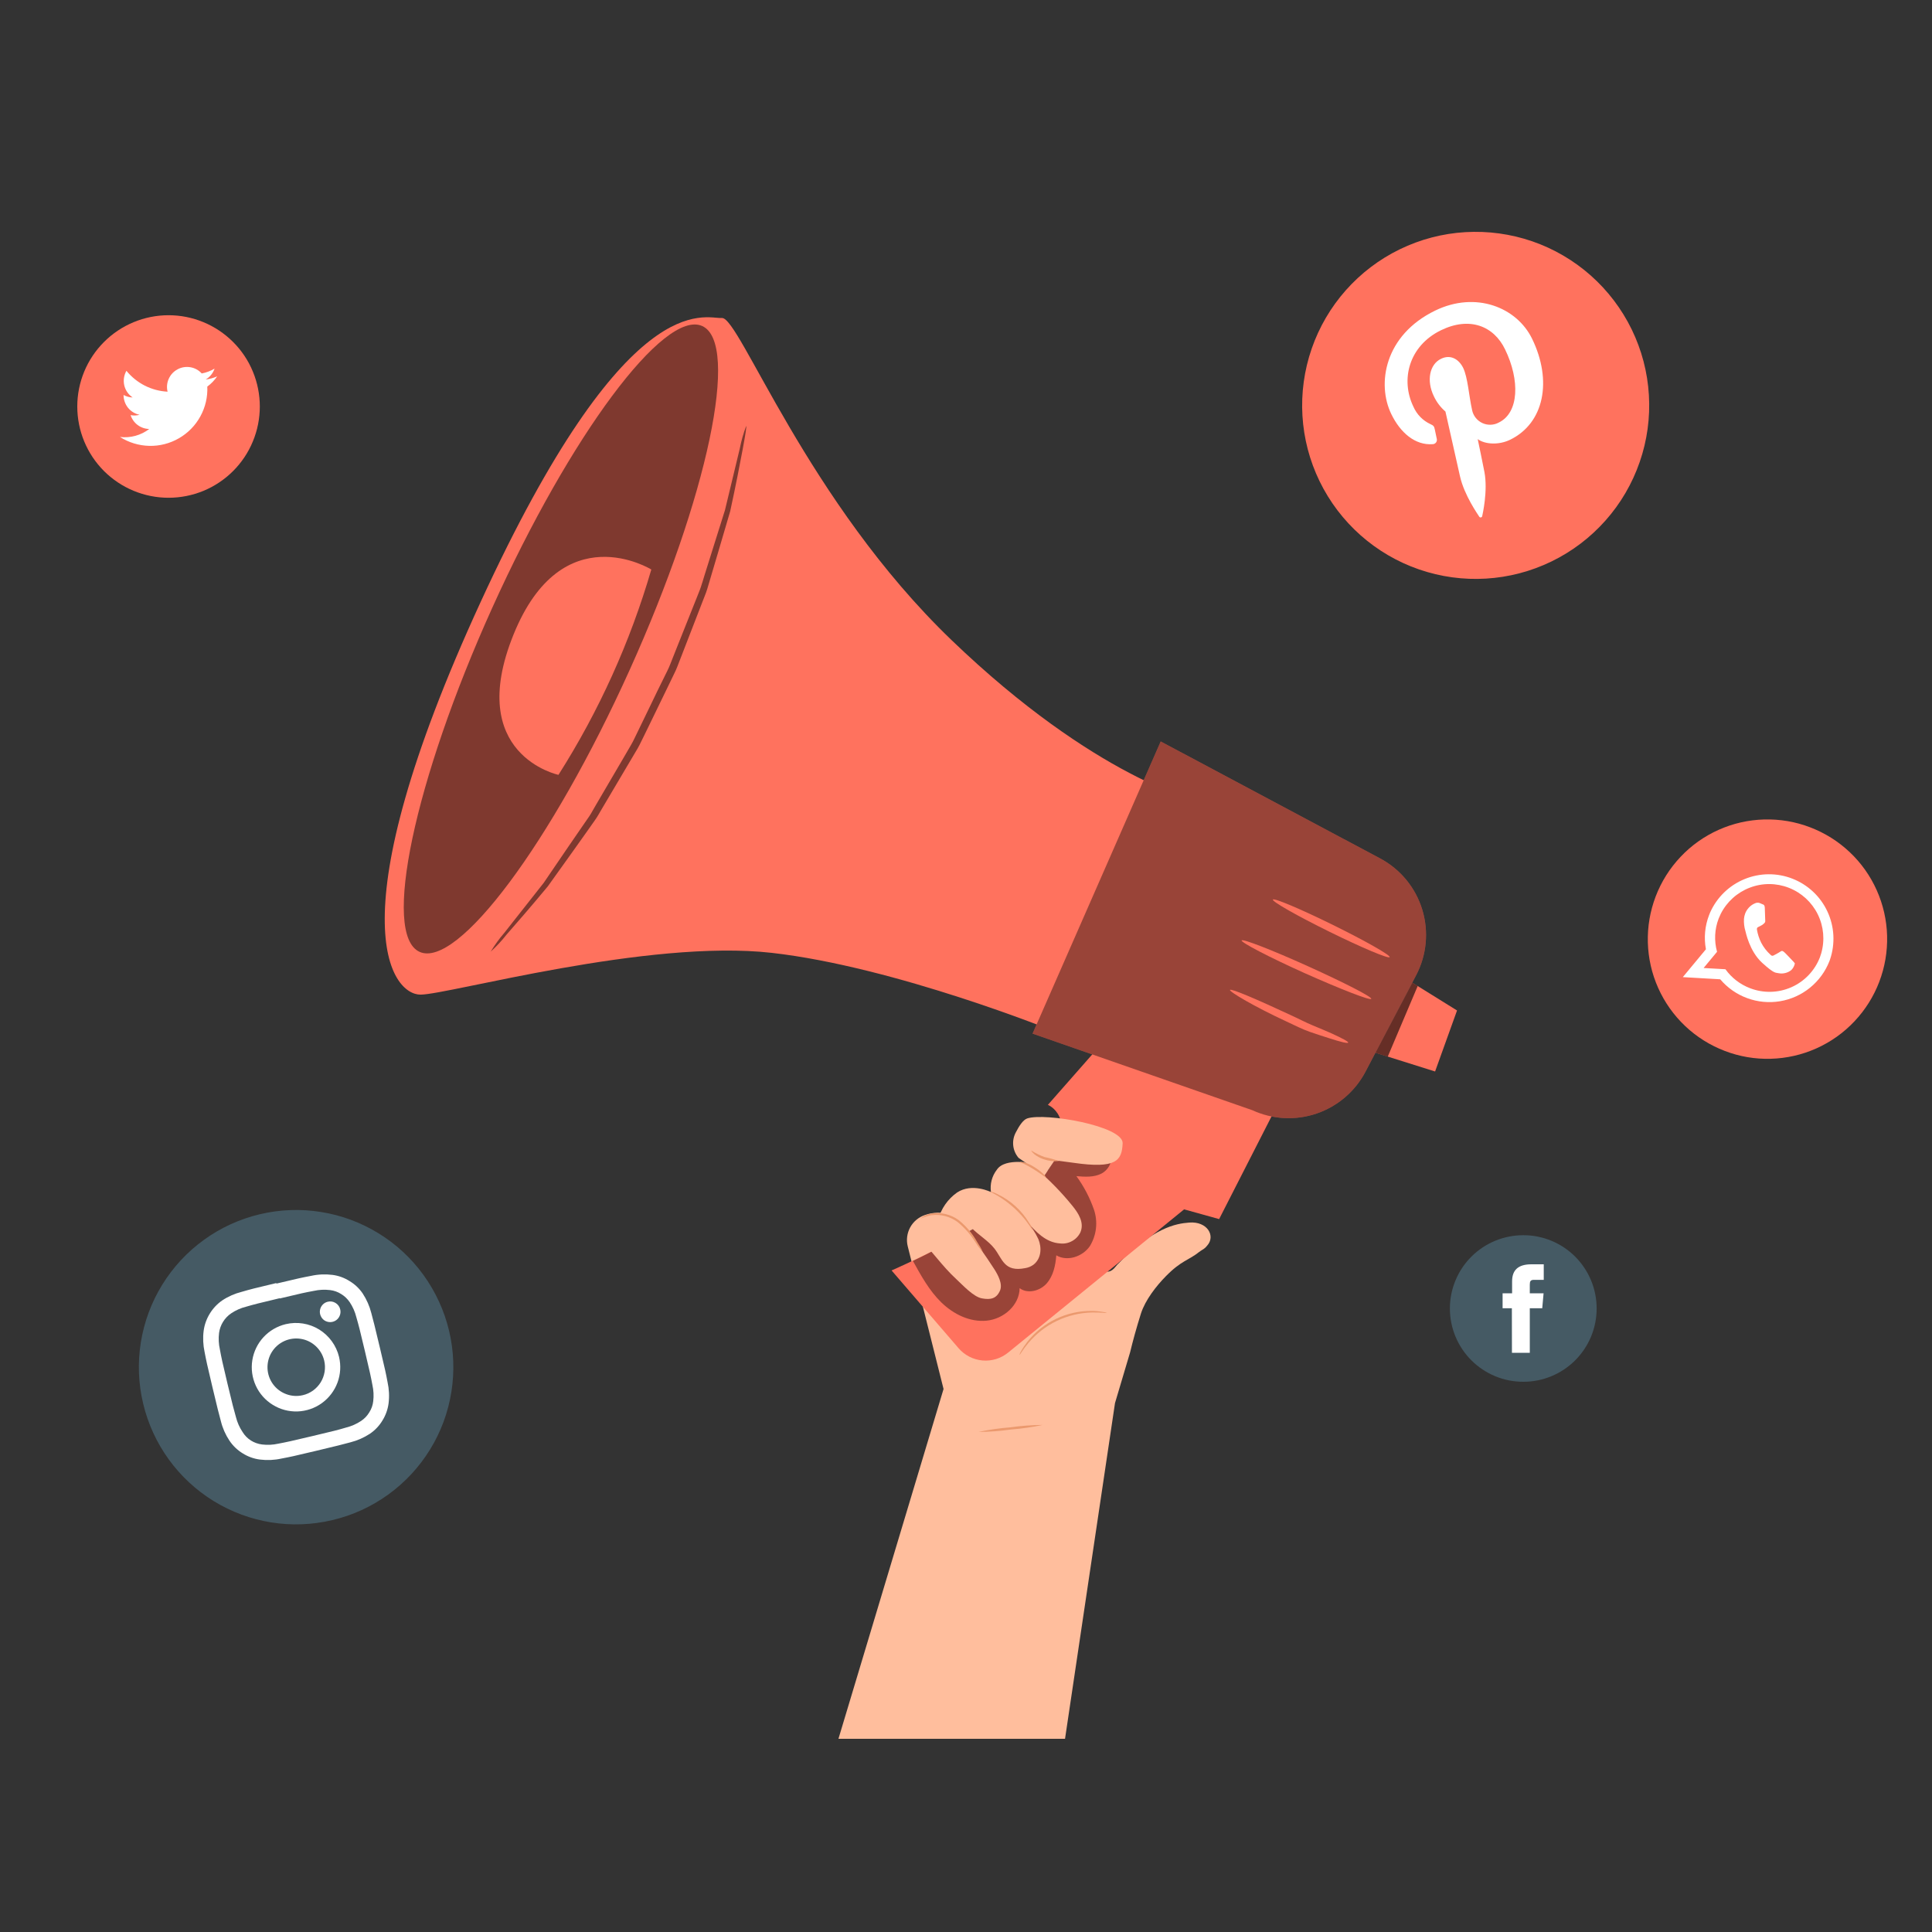
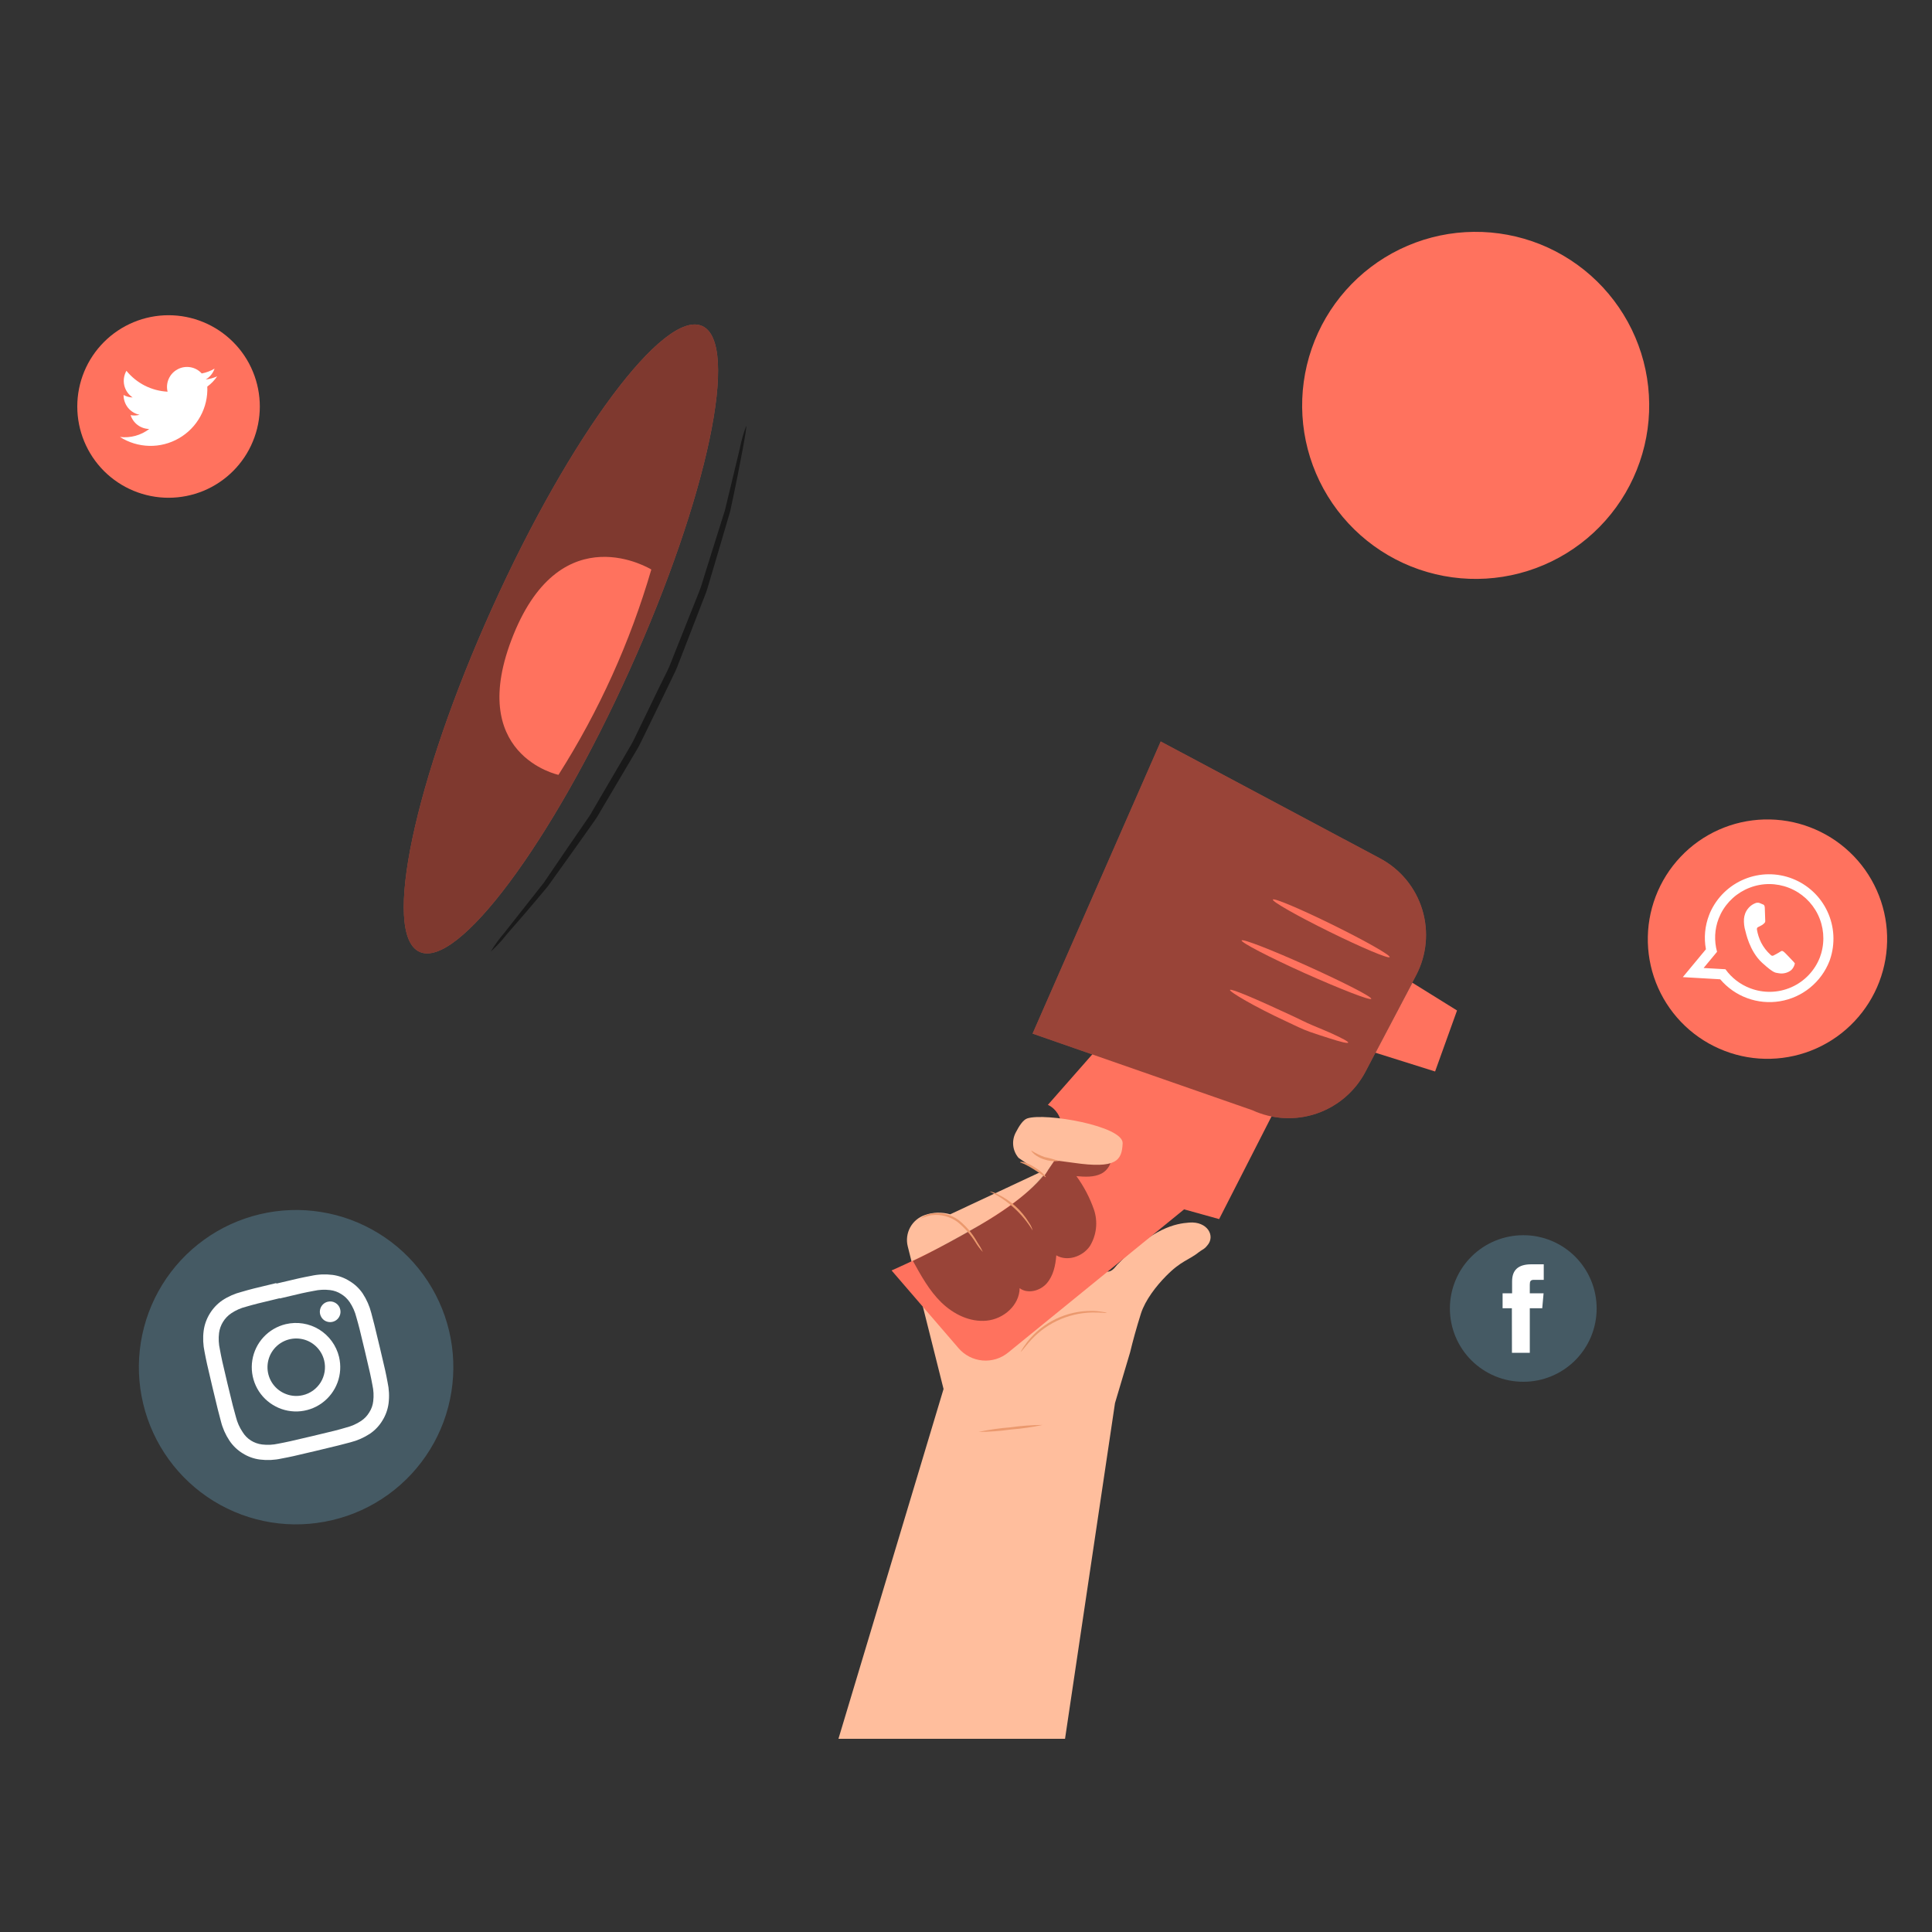
<svg xmlns="http://www.w3.org/2000/svg" width="50" height="50" viewBox="0 0 50 50" fill="none">
  <rect x="0" y="0" width="50" height="50" fill="#333333" stroke="none" />
  <path d="M40.154 14.53C39.083 15.051 37.849 15.125 36.723 14.736C35.597 14.347 34.672 13.526 34.151 12.455C33.63 11.384 33.557 10.15 33.946 9.024C34.335 7.899 35.155 6.973 36.226 6.452C36.756 6.194 37.332 6.043 37.921 6.008C38.51 5.973 39.1 6.054 39.657 6.246C40.215 6.439 40.729 6.74 41.17 7.131C41.611 7.522 41.971 7.997 42.229 8.527C42.487 9.057 42.638 9.633 42.673 10.222C42.709 10.811 42.628 11.401 42.435 11.958C42.242 12.516 41.942 13.03 41.55 13.471C41.159 13.912 40.685 14.272 40.154 14.53Z" fill="#FF725E" />
-   <path d="M37.079 11.495C37.095 11.495 37.111 11.491 37.126 11.483C37.141 11.476 37.154 11.465 37.164 11.452C37.174 11.439 37.181 11.424 37.184 11.408C37.188 11.392 37.188 11.375 37.184 11.359C37.173 11.305 37.143 11.168 37.132 11.112C37.117 11.033 37.098 11.012 37.021 10.977C36.823 10.886 36.666 10.725 36.579 10.525C36.241 9.828 36.459 8.952 37.294 8.546C38.034 8.186 38.661 8.436 38.952 9.044C39.338 9.838 39.313 10.68 38.791 10.934C38.726 10.97 38.654 10.99 38.579 10.992C38.505 10.995 38.431 10.98 38.364 10.949C38.297 10.918 38.237 10.871 38.191 10.813C38.145 10.755 38.113 10.687 38.098 10.614C38.012 10.225 37.987 9.771 37.866 9.519C37.755 9.298 37.543 9.164 37.293 9.286C36.998 9.429 36.91 9.849 37.109 10.257C37.18 10.408 37.282 10.542 37.408 10.651C37.408 10.651 37.729 12.074 37.784 12.324C37.895 12.82 38.251 13.319 38.285 13.375C38.29 13.382 38.296 13.386 38.304 13.389C38.311 13.392 38.319 13.392 38.327 13.39C38.335 13.389 38.342 13.385 38.348 13.379C38.353 13.374 38.357 13.367 38.359 13.359C38.369 13.31 38.509 12.707 38.417 12.216C38.392 12.077 38.243 11.364 38.243 11.364C38.427 11.5 38.785 11.525 39.083 11.38C39.967 10.949 40.177 9.849 39.651 8.768C39.254 7.952 38.191 7.527 37.14 8.039C35.83 8.676 35.627 9.935 36.007 10.717C36.237 11.191 36.618 11.53 37.079 11.495Z" fill="white" />
  <path d="M44.637 27.198C44.257 27.053 43.909 26.835 43.613 26.555C43.318 26.276 43.08 25.941 42.914 25.569C42.748 25.198 42.657 24.797 42.646 24.391C42.635 23.984 42.704 23.579 42.849 23.199C42.994 22.819 43.213 22.471 43.492 22.176C43.771 21.88 44.106 21.642 44.478 21.476C44.849 21.31 45.249 21.219 45.656 21.208C46.063 21.197 46.467 21.265 46.847 21.411C47.227 21.556 47.575 21.774 47.871 22.054C48.167 22.333 48.404 22.668 48.57 23.04C48.736 23.411 48.827 23.812 48.838 24.218C48.849 24.625 48.78 25.03 48.635 25.41C48.49 25.79 48.271 26.138 47.992 26.433C47.713 26.729 47.378 26.967 47.006 27.133C46.635 27.299 46.235 27.39 45.828 27.401C45.422 27.413 45.017 27.344 44.637 27.198Z" fill="#FF725E" />
  <path fill-rule="evenodd" clip-rule="evenodd" d="M47.361 24.831C47.499 24.424 47.475 23.98 47.294 23.591C47.114 23.202 46.79 22.898 46.39 22.741C45.991 22.584 45.546 22.588 45.149 22.751C44.752 22.913 44.433 23.223 44.258 23.615C44.248 23.637 44.239 23.66 44.231 23.682C44.122 23.964 44.094 24.27 44.149 24.567L43.551 25.288L44.519 25.344C44.706 25.564 44.946 25.733 45.218 25.832C45.489 25.932 45.782 25.959 46.067 25.912C46.352 25.864 46.62 25.744 46.844 25.561C47.068 25.379 47.241 25.142 47.346 24.873C47.352 24.859 47.357 24.845 47.361 24.831ZM45.292 25.575C45.035 25.477 44.814 25.307 44.654 25.084L44.089 25.052L44.437 24.632C44.359 24.349 44.373 24.048 44.478 23.774C44.495 23.732 44.514 23.69 44.533 23.65C44.691 23.338 44.959 23.096 45.286 22.972C45.612 22.847 45.973 22.849 46.298 22.977C46.624 23.105 46.889 23.349 47.044 23.663C47.198 23.976 47.23 24.336 47.133 24.672C47.123 24.707 47.112 24.741 47.099 24.776C46.965 25.121 46.7 25.399 46.361 25.549C46.022 25.699 45.637 25.708 45.292 25.575Z" fill="white" />
  <path fill-rule="evenodd" clip-rule="evenodd" d="M46.387 24.859C46.355 24.826 46.203 24.662 46.172 24.638C46.141 24.614 46.119 24.596 46.08 24.625C46.04 24.654 45.932 24.71 45.901 24.727C45.871 24.743 45.846 24.738 45.815 24.704C45.72 24.617 45.64 24.513 45.58 24.398C45.526 24.29 45.489 24.175 45.469 24.056C45.463 24.009 45.489 23.996 45.516 23.985C45.542 23.974 45.571 23.955 45.599 23.941L45.62 23.927C45.634 23.916 45.648 23.904 45.661 23.891C45.67 23.883 45.677 23.872 45.681 23.86C45.685 23.849 45.686 23.836 45.684 23.823C45.684 23.801 45.676 23.585 45.673 23.497C45.669 23.41 45.633 23.41 45.611 23.401C45.589 23.392 45.564 23.379 45.539 23.37C45.519 23.363 45.499 23.36 45.478 23.362C45.457 23.363 45.437 23.369 45.419 23.378C45.36 23.402 45.307 23.439 45.264 23.485C45.22 23.53 45.186 23.585 45.164 23.644C45.148 23.688 45.138 23.734 45.134 23.78C45.128 23.887 45.14 23.993 45.171 24.095C45.181 24.127 45.275 24.616 45.604 24.917C45.934 25.217 45.955 25.166 46.028 25.186C46.085 25.198 46.145 25.196 46.202 25.182C46.26 25.168 46.313 25.142 46.359 25.105C46.406 25.058 46.438 24.998 46.451 24.933C46.439 24.912 46.418 24.892 46.387 24.859Z" fill="white" />
  <path d="M4.362 12.882C3.736 12.882 3.135 12.633 2.692 12.191C2.249 11.748 2 11.147 2 10.52C2 9.894 2.249 9.293 2.692 8.85C3.135 8.407 3.736 8.158 4.362 8.158C4.672 8.158 4.979 8.219 5.266 8.338C5.553 8.457 5.813 8.631 6.032 8.85C6.252 9.069 6.426 9.33 6.544 9.616C6.663 9.903 6.724 10.21 6.724 10.52C6.724 10.831 6.663 11.138 6.544 11.424C6.426 11.711 6.252 11.971 6.032 12.191C5.813 12.41 5.553 12.584 5.266 12.703C4.979 12.821 4.672 12.882 4.362 12.882Z" fill="#FF725E" />
  <path d="M3.105 11.309C3.332 11.453 3.595 11.533 3.864 11.539C4.133 11.545 4.398 11.477 4.631 11.342C4.864 11.208 5.056 11.012 5.185 10.776C5.315 10.54 5.377 10.273 5.365 10.004C5.465 9.932 5.551 9.842 5.62 9.74C5.525 9.782 5.425 9.809 5.323 9.822C5.431 9.759 5.512 9.659 5.553 9.54C5.45 9.601 5.338 9.643 5.221 9.665C5.144 9.58 5.04 9.523 4.927 9.504C4.814 9.485 4.697 9.503 4.596 9.558C4.494 9.612 4.414 9.698 4.367 9.803C4.32 9.908 4.309 10.025 4.337 10.137C4.131 10.126 3.931 10.073 3.747 9.98C3.564 9.886 3.402 9.756 3.272 9.596C3.207 9.71 3.187 9.845 3.216 9.973C3.246 10.101 3.323 10.213 3.433 10.286C3.35 10.284 3.27 10.262 3.198 10.222C3.197 10.342 3.238 10.459 3.313 10.553C3.389 10.647 3.495 10.711 3.613 10.735C3.537 10.755 3.457 10.758 3.38 10.744C3.413 10.846 3.477 10.936 3.563 11C3.65 11.064 3.754 11.1 3.862 11.102C3.646 11.267 3.375 11.341 3.105 11.309Z" fill="white" />
  <path d="M8.601 39.34C7.552 39.59 6.447 39.412 5.529 38.847C4.611 38.282 3.955 37.375 3.705 36.326C3.581 35.806 3.56 35.267 3.645 34.739C3.73 34.212 3.917 33.706 4.198 33.25C4.478 32.795 4.845 32.4 5.278 32.087C5.711 31.773 6.202 31.549 6.722 31.425C7.242 31.301 7.781 31.281 8.308 31.366C8.836 31.45 9.341 31.638 9.796 31.918C10.252 32.197 10.647 32.564 10.96 32.997C11.273 33.43 11.498 33.92 11.622 34.44C11.746 34.96 11.766 35.499 11.681 36.027C11.597 36.555 11.409 37.061 11.128 37.516C10.847 37.972 10.48 38.367 10.046 38.68C9.613 38.993 9.122 39.218 8.601 39.34Z" fill="#455A64" />
  <path d="M7.237 33.605C7.816 33.466 7.886 33.452 8.121 33.408C8.259 33.377 8.401 33.37 8.541 33.387C8.644 33.399 8.743 33.434 8.83 33.49C8.918 33.543 8.993 33.615 9.051 33.701C9.129 33.818 9.187 33.948 9.221 34.085C9.286 34.312 9.305 34.38 9.442 34.96C9.579 35.539 9.594 35.608 9.638 35.844C9.669 35.982 9.676 36.124 9.659 36.264C9.648 36.367 9.612 36.466 9.556 36.553C9.503 36.641 9.432 36.716 9.346 36.773C9.228 36.852 9.098 36.909 8.96 36.944C8.739 37.009 8.666 37.028 8.087 37.165C7.508 37.302 7.438 37.317 7.203 37.362C7.065 37.393 6.922 37.4 6.782 37.383C6.679 37.37 6.58 37.335 6.493 37.28C6.406 37.225 6.333 37.15 6.279 37.062C6.2 36.945 6.142 36.815 6.107 36.677C6.043 36.451 6.025 36.383 5.886 35.804C5.748 35.225 5.734 35.155 5.69 34.92C5.659 34.782 5.652 34.639 5.669 34.499C5.682 34.397 5.717 34.298 5.771 34.211C5.825 34.123 5.897 34.047 5.983 33.989C6.1 33.91 6.23 33.852 6.367 33.818C6.588 33.754 6.662 33.735 7.241 33.597M7.149 33.206C6.559 33.346 6.485 33.366 6.257 33.432C6.078 33.477 5.908 33.551 5.754 33.653C5.623 33.743 5.513 33.86 5.43 33.995C5.347 34.13 5.292 34.281 5.271 34.438C5.247 34.622 5.256 34.809 5.295 34.991C5.34 35.224 5.355 35.299 5.495 35.888C5.635 36.477 5.655 36.551 5.716 36.779C5.76 36.958 5.835 37.128 5.937 37.282C6.027 37.417 6.146 37.531 6.285 37.615C6.419 37.699 6.57 37.753 6.728 37.773C6.912 37.796 7.099 37.788 7.28 37.748C7.513 37.704 7.589 37.689 8.178 37.548C8.767 37.408 8.841 37.388 9.069 37.327C9.247 37.282 9.417 37.207 9.572 37.106C9.703 37.017 9.814 36.901 9.896 36.765C9.98 36.63 10.035 36.48 10.056 36.322C10.079 36.138 10.07 35.951 10.03 35.77C9.986 35.536 9.971 35.462 9.83 34.872C9.69 34.283 9.67 34.209 9.609 33.98C9.564 33.802 9.489 33.632 9.388 33.477C9.299 33.346 9.183 33.235 9.046 33.154C8.913 33.069 8.762 33.014 8.604 32.994C8.42 32.971 8.233 32.979 8.052 33.019C7.817 33.064 7.743 33.078 7.154 33.219" fill="white" />
  <path d="M7.395 34.269C7.175 34.322 6.975 34.438 6.821 34.604C6.667 34.77 6.566 34.978 6.53 35.202C6.494 35.426 6.526 35.655 6.62 35.861C6.714 36.066 6.868 36.24 7.061 36.358C7.253 36.477 7.477 36.536 7.704 36.528C7.93 36.519 8.149 36.444 8.332 36.311C8.515 36.178 8.655 35.994 8.734 35.782C8.813 35.569 8.827 35.339 8.775 35.118C8.704 34.823 8.519 34.568 8.261 34.408C8.002 34.249 7.691 34.199 7.395 34.269ZM7.837 36.107C7.694 36.141 7.544 36.132 7.407 36.08C7.269 36.029 7.149 35.938 7.063 35.819C6.977 35.7 6.928 35.557 6.923 35.41C6.918 35.264 6.956 35.118 7.033 34.993C7.11 34.868 7.223 34.768 7.357 34.707C7.49 34.646 7.639 34.626 7.784 34.649C7.93 34.672 8.065 34.738 8.172 34.838C8.28 34.938 8.356 35.068 8.39 35.211C8.413 35.306 8.416 35.405 8.401 35.501C8.385 35.598 8.351 35.691 8.3 35.774C8.248 35.857 8.181 35.929 8.102 35.987C8.022 36.044 7.933 36.085 7.837 36.107Z" fill="white" />
  <path d="M8.805 33.888C8.817 33.939 8.814 33.993 8.795 34.042C8.777 34.092 8.744 34.135 8.701 34.166C8.658 34.197 8.607 34.214 8.554 34.216C8.502 34.218 8.449 34.204 8.404 34.177C8.359 34.149 8.324 34.108 8.302 34.06C8.28 34.012 8.272 33.959 8.281 33.907C8.289 33.854 8.313 33.806 8.349 33.767C8.384 33.728 8.431 33.701 8.482 33.689C8.517 33.68 8.552 33.679 8.587 33.684C8.622 33.69 8.655 33.702 8.685 33.721C8.715 33.739 8.742 33.764 8.762 33.792C8.783 33.821 8.797 33.853 8.805 33.888Z" fill="white" />
  <path d="M39.421 35.76C39.172 35.76 38.925 35.712 38.695 35.616C38.465 35.521 38.256 35.381 38.079 35.205C37.903 35.029 37.763 34.82 37.668 34.59C37.572 34.359 37.523 34.113 37.523 33.864C37.523 33.614 37.572 33.368 37.668 33.137C37.763 32.907 37.903 32.698 38.079 32.522C38.256 32.346 38.465 32.206 38.695 32.111C38.925 32.016 39.172 31.967 39.421 31.967C39.671 31.966 39.918 32.015 40.148 32.11C40.379 32.205 40.588 32.345 40.765 32.521C40.941 32.697 41.081 32.907 41.177 33.137C41.272 33.367 41.321 33.614 41.321 33.864C41.321 34.113 41.272 34.36 41.177 34.59C41.081 34.821 40.941 35.03 40.765 35.206C40.588 35.382 40.379 35.522 40.148 35.617C39.918 35.712 39.671 35.761 39.421 35.76Z" fill="#455A64" />
  <path d="M39.129 35.01H39.591V33.857H39.913L39.948 33.47H39.591V33.249C39.591 33.158 39.61 33.122 39.701 33.122H39.952V32.72H39.632C39.288 32.72 39.133 32.871 39.133 33.162V33.471H38.887V33.857H39.127L39.129 35.01Z" fill="white" />
  <path d="M28.856 36.312L29.247 34.998C29.316 34.712 29.407 34.376 29.528 33.993C29.639 33.648 29.919 33.285 30.176 33.025C30.575 32.619 30.765 32.617 31.033 32.401C31.057 32.386 31.084 32.362 31.108 32.35C31.158 32.323 31.203 32.285 31.238 32.24C31.469 31.99 31.247 31.602 30.777 31.64C30.425 31.667 29.848 31.768 28.91 32.735C28.898 32.75 28.886 32.763 28.875 32.777C28.383 33.417 27.921 31.591 27.837 30.911C27.821 30.806 27.781 30.706 27.721 30.618C27.66 30.53 27.581 30.456 27.489 30.403C27.396 30.35 27.293 30.319 27.187 30.311C27.08 30.303 26.974 30.319 26.874 30.358L24.591 31.426C24.373 31.363 24.141 31.371 23.928 31.448C23.768 31.504 23.635 31.618 23.554 31.767C23.474 31.916 23.451 32.09 23.492 32.254L24.419 35.947L21.699 45H27.563L28.856 36.312Z" fill="#FFBE9D" />
  <path d="M33.364 27.997L31.551 31.55L30.645 31.298L26.091 35.004C25.905 35.156 25.667 35.23 25.428 35.209C25.188 35.188 24.967 35.075 24.81 34.894L23.074 32.879C23.074 32.879 26.573 31.372 27.219 30.125C27.866 28.878 27.119 28.594 27.119 28.594L28.764 26.724L33.364 27.997Z" fill="#FF725E" />
-   <path d="M31.013 20.742C31.013 20.742 28.36 20.155 24.625 16.565C20.89 12.975 19.137 8.203 18.685 8.23C18.233 8.257 16.232 7.327 12.437 15.583C8.641 23.838 10.136 25.752 10.889 25.741C11.642 25.73 16.772 24.296 19.975 24.66C23.178 25.023 27.295 26.693 27.295 26.693L31.013 20.742Z" fill="#FF725E" />
  <path d="M36.648 25.242L35.743 26.963L35.338 27.737C35.07 28.246 34.617 28.633 34.072 28.819C33.527 29.004 32.932 28.973 32.41 28.732L26.723 26.75L30.039 19.189L35.72 22.217C36.243 22.497 36.634 22.972 36.807 23.538C36.981 24.105 36.924 24.718 36.648 25.242Z" fill="#FF725E" />
  <g opacity="0.4">
    <path d="M36.648 25.242L35.743 26.963L35.338 27.737C35.07 28.246 34.617 28.633 34.072 28.819C33.527 29.004 32.932 28.973 32.41 28.732L26.723 26.75L30.039 19.189L35.72 22.217C36.243 22.497 36.634 22.972 36.807 23.538C36.981 24.105 36.924 24.718 36.648 25.242Z" fill="black" />
  </g>
  <path d="M12.738 15.733C10.719 20.205 9.878 24.191 10.859 24.634C11.841 25.078 14.276 21.812 16.295 17.339C18.315 12.866 19.156 8.882 18.174 8.438C17.193 7.994 14.758 11.261 12.738 15.733Z" fill="#FF725E" />
  <g opacity="0.5">
    <path d="M12.738 15.733C10.719 20.205 9.878 24.191 10.859 24.634C11.841 25.078 14.276 21.812 16.295 17.339C18.315 12.866 19.156 8.882 18.174 8.438C17.193 7.994 14.758 11.261 12.738 15.733Z" fill="black" />
  </g>
  <path d="M37.14 27.73L35.598 27.245L36.552 25.433L37.708 26.151L37.14 27.73Z" fill="#FF725E" />
  <g opacity="0.6">
-     <path d="M36.552 25.433L35.598 27.245L35.915 27.345L36.69 25.518L36.552 25.433Z" fill="black" />
-   </g>
+     </g>
  <path d="M35.488 25.85C35.466 25.9 34.697 25.601 33.77 25.187C32.844 24.772 32.112 24.388 32.133 24.338C32.154 24.288 32.925 24.588 33.852 25.007C34.779 25.426 35.511 25.8 35.488 25.85Z" fill="#FF725E" />
  <path d="M35.964 24.77C35.94 24.819 35.243 24.526 34.409 24.115C33.574 23.704 32.918 23.331 32.942 23.281C32.966 23.232 33.662 23.526 34.496 23.937C35.331 24.348 35.988 24.721 35.964 24.77Z" fill="#FF725E" />
  <path d="M34.891 26.983C34.883 27.009 34.7 26.968 34.408 26.872C34.262 26.827 34.089 26.77 33.897 26.704C33.706 26.639 33.51 26.535 33.299 26.439C32.456 26.048 31.811 25.665 31.832 25.619C31.854 25.573 32.547 25.872 33.38 26.26C33.59 26.355 33.785 26.459 33.968 26.535C34.151 26.612 34.316 26.679 34.454 26.741C34.731 26.868 34.899 26.956 34.891 26.983Z" fill="#FF725E" />
  <path d="M16.856 14.739C16.856 14.739 14.55 13.309 13.289 16.425C12.028 19.541 14.453 20.053 14.453 20.053C15.501 18.404 16.309 16.615 16.856 14.739Z" fill="#FF725E" />
  <g opacity="0.5">
    <path d="M19.311 11.025C19.326 11.025 19.293 11.24 19.222 11.621C19.151 12.002 19.045 12.554 18.897 13.233L18.576 14.324C18.518 14.519 18.458 14.721 18.396 14.931L18.302 15.248C18.268 15.358 18.223 15.459 18.183 15.566L17.662 16.91C17.617 17.027 17.57 17.145 17.525 17.263C17.48 17.381 17.415 17.494 17.363 17.611L17.02 18.318L16.676 19.025C16.618 19.135 16.566 19.259 16.503 19.367C16.44 19.476 16.373 19.588 16.31 19.693L15.575 20.935C15.516 21.032 15.465 21.133 15.398 21.225L15.207 21.496L14.84 22.013L14.177 22.939C13.735 23.473 13.366 23.894 13.111 24.186C12.987 24.345 12.849 24.493 12.699 24.629C12.803 24.456 12.921 24.293 13.053 24.14C13.298 23.827 13.644 23.39 14.069 22.851L14.704 21.919L15.06 21.401C15.122 21.313 15.184 21.222 15.247 21.13C15.31 21.038 15.357 20.938 15.418 20.84L16.145 19.599L16.334 19.274C16.399 19.164 16.444 19.053 16.505 18.934L16.845 18.232C16.956 17.994 17.074 17.761 17.187 17.53C17.24 17.42 17.304 17.302 17.348 17.185L17.486 16.836L18.015 15.51C18.056 15.399 18.102 15.301 18.137 15.195C18.173 15.089 18.203 14.985 18.235 14.881L18.423 14.281L18.762 13.203L19.145 11.611C19.184 11.412 19.239 11.216 19.311 11.025Z" fill="black" />
  </g>
  <g opacity="0.4">
    <path d="M23.625 32.631C23.836 33.013 24.051 33.405 24.361 33.706C24.672 34.008 25.096 34.223 25.538 34.178C25.98 34.134 26.384 33.774 26.388 33.338C26.596 33.494 26.916 33.41 27.088 33.215C27.26 33.019 27.317 32.748 27.337 32.488C27.62 32.655 28.013 32.524 28.202 32.255C28.289 32.115 28.344 31.958 28.363 31.794C28.382 31.631 28.365 31.465 28.313 31.309C28.205 30.998 28.052 30.705 27.858 30.439C28.079 30.457 28.307 30.472 28.502 30.374C28.696 30.276 28.833 30.017 28.715 29.831C28.637 29.727 28.525 29.656 28.398 29.629C28.056 29.518 27.817 29.437 27.462 29.477C27.38 29.477 27.604 30.415 25.375 31.695C24.052 32.452 23.625 32.631 23.625 32.631Z" fill="black" />
  </g>
-   <path d="M28.646 33.979C28.646 33.989 28.497 33.961 28.256 33.967C27.943 33.975 27.635 34.049 27.353 34.184C27.07 34.32 26.82 34.514 26.618 34.753C26.462 34.937 26.397 35.07 26.383 35.065C26.392 35.03 26.407 34.998 26.426 34.968C26.473 34.883 26.527 34.803 26.586 34.727C26.785 34.474 27.039 34.271 27.328 34.133C27.618 33.994 27.935 33.923 28.256 33.926C28.353 33.927 28.449 33.936 28.544 33.953C28.579 33.956 28.614 33.965 28.646 33.979Z" fill="#EB996E" />
-   <path d="M23.77 32.033C24.129 32.378 24.374 32.759 24.751 33.106C24.922 33.264 25.193 33.563 25.414 33.602C25.635 33.642 25.79 33.612 25.881 33.398C25.955 33.224 25.822 32.987 25.732 32.845C25.492 32.468 25.262 32.174 25.083 31.881C24.997 31.744 25.107 31.716 25.147 31.78C25.319 31.959 25.578 32.111 25.733 32.309C25.945 32.576 25.982 32.93 26.537 32.818C26.611 32.806 26.682 32.776 26.743 32.733C26.952 32.572 26.964 32.29 26.873 32.069C26.795 31.899 26.691 31.741 26.564 31.603C26.8 31.869 27.058 32.156 27.434 32.18C27.54 32.193 27.647 32.172 27.741 32.121C27.835 32.071 27.911 31.992 27.959 31.896C28.069 31.644 27.911 31.399 27.751 31.203C27.467 30.853 27.152 30.53 26.808 30.239C26.68 30.131 26.518 30.071 26.351 30.07C26.156 30.07 25.908 30.105 25.798 30.273C25.735 30.354 25.689 30.447 25.663 30.547C25.637 30.646 25.631 30.75 25.646 30.851C25.646 30.851 25.16 30.605 24.769 30.862C24.528 31.032 24.355 31.281 24.28 31.565L23.77 32.033Z" fill="#FFBE9D" />
+   <path d="M28.646 33.979C28.646 33.989 28.497 33.961 28.256 33.967C27.943 33.975 27.635 34.049 27.353 34.184C27.07 34.32 26.82 34.514 26.618 34.753C26.392 35.03 26.407 34.998 26.426 34.968C26.473 34.883 26.527 34.803 26.586 34.727C26.785 34.474 27.039 34.271 27.328 34.133C27.618 33.994 27.935 33.923 28.256 33.926C28.353 33.927 28.449 33.936 28.544 33.953C28.579 33.956 28.614 33.965 28.646 33.979Z" fill="#EB996E" />
  <path d="M26.36 29.965C26.282 29.874 26.234 29.762 26.222 29.644C26.21 29.525 26.234 29.406 26.292 29.301C26.375 29.139 26.478 28.981 26.584 28.945C27.048 28.79 29.073 29.14 29.054 29.589C29.035 30.037 28.887 30.252 27.789 30.094C27.596 30.066 27.293 30.029 27.293 30.029L27.028 30.427L26.36 29.965Z" fill="#FFBE9D" />
  <path d="M26.725 31.845C26.459 31.407 26.071 31.056 25.609 30.834C25.685 30.846 25.757 30.872 25.824 30.909C26.157 31.07 26.436 31.323 26.628 31.639C26.673 31.701 26.706 31.771 26.725 31.845Z" fill="#EB996E" />
  <path d="M27.065 30.465C27.055 30.474 26.921 30.365 26.739 30.253C26.663 30.205 26.584 30.161 26.502 30.122C26.439 30.093 26.397 30.085 26.398 30.077C26.4 30.068 26.446 30.063 26.516 30.084C26.605 30.113 26.691 30.154 26.77 30.205C26.957 30.319 27.079 30.453 27.065 30.465Z" fill="#EB996E" />
  <path d="M27.405 30.047C27.273 30.062 27.14 30.047 27.015 30.003C26.924 29.974 26.839 29.929 26.765 29.868C26.71 29.82 26.687 29.781 26.692 29.776C26.799 29.845 26.912 29.901 27.032 29.944C27.158 29.97 27.283 30.004 27.405 30.047Z" fill="#EB996E" />
  <path d="M25.436 32.401C25.367 32.328 25.305 32.248 25.252 32.161C25.126 31.957 24.966 31.776 24.78 31.624C24.587 31.483 24.348 31.42 24.11 31.448C24.012 31.465 23.918 31.495 23.828 31.537C23.828 31.537 23.848 31.514 23.893 31.486C23.958 31.447 24.029 31.42 24.103 31.407C24.227 31.387 24.354 31.392 24.475 31.421C24.597 31.45 24.712 31.504 24.813 31.578C25.005 31.733 25.166 31.923 25.286 32.138C25.343 32.222 25.394 32.31 25.436 32.401Z" fill="#EB996E" />
  <path d="M26.985 36.877C26.713 36.935 26.437 36.975 26.159 36.996C25.882 37.036 25.604 37.056 25.324 37.058C25.597 37 25.874 36.96 26.152 36.939C26.428 36.9 26.707 36.879 26.985 36.877Z" fill="#EB996E" />
</svg>